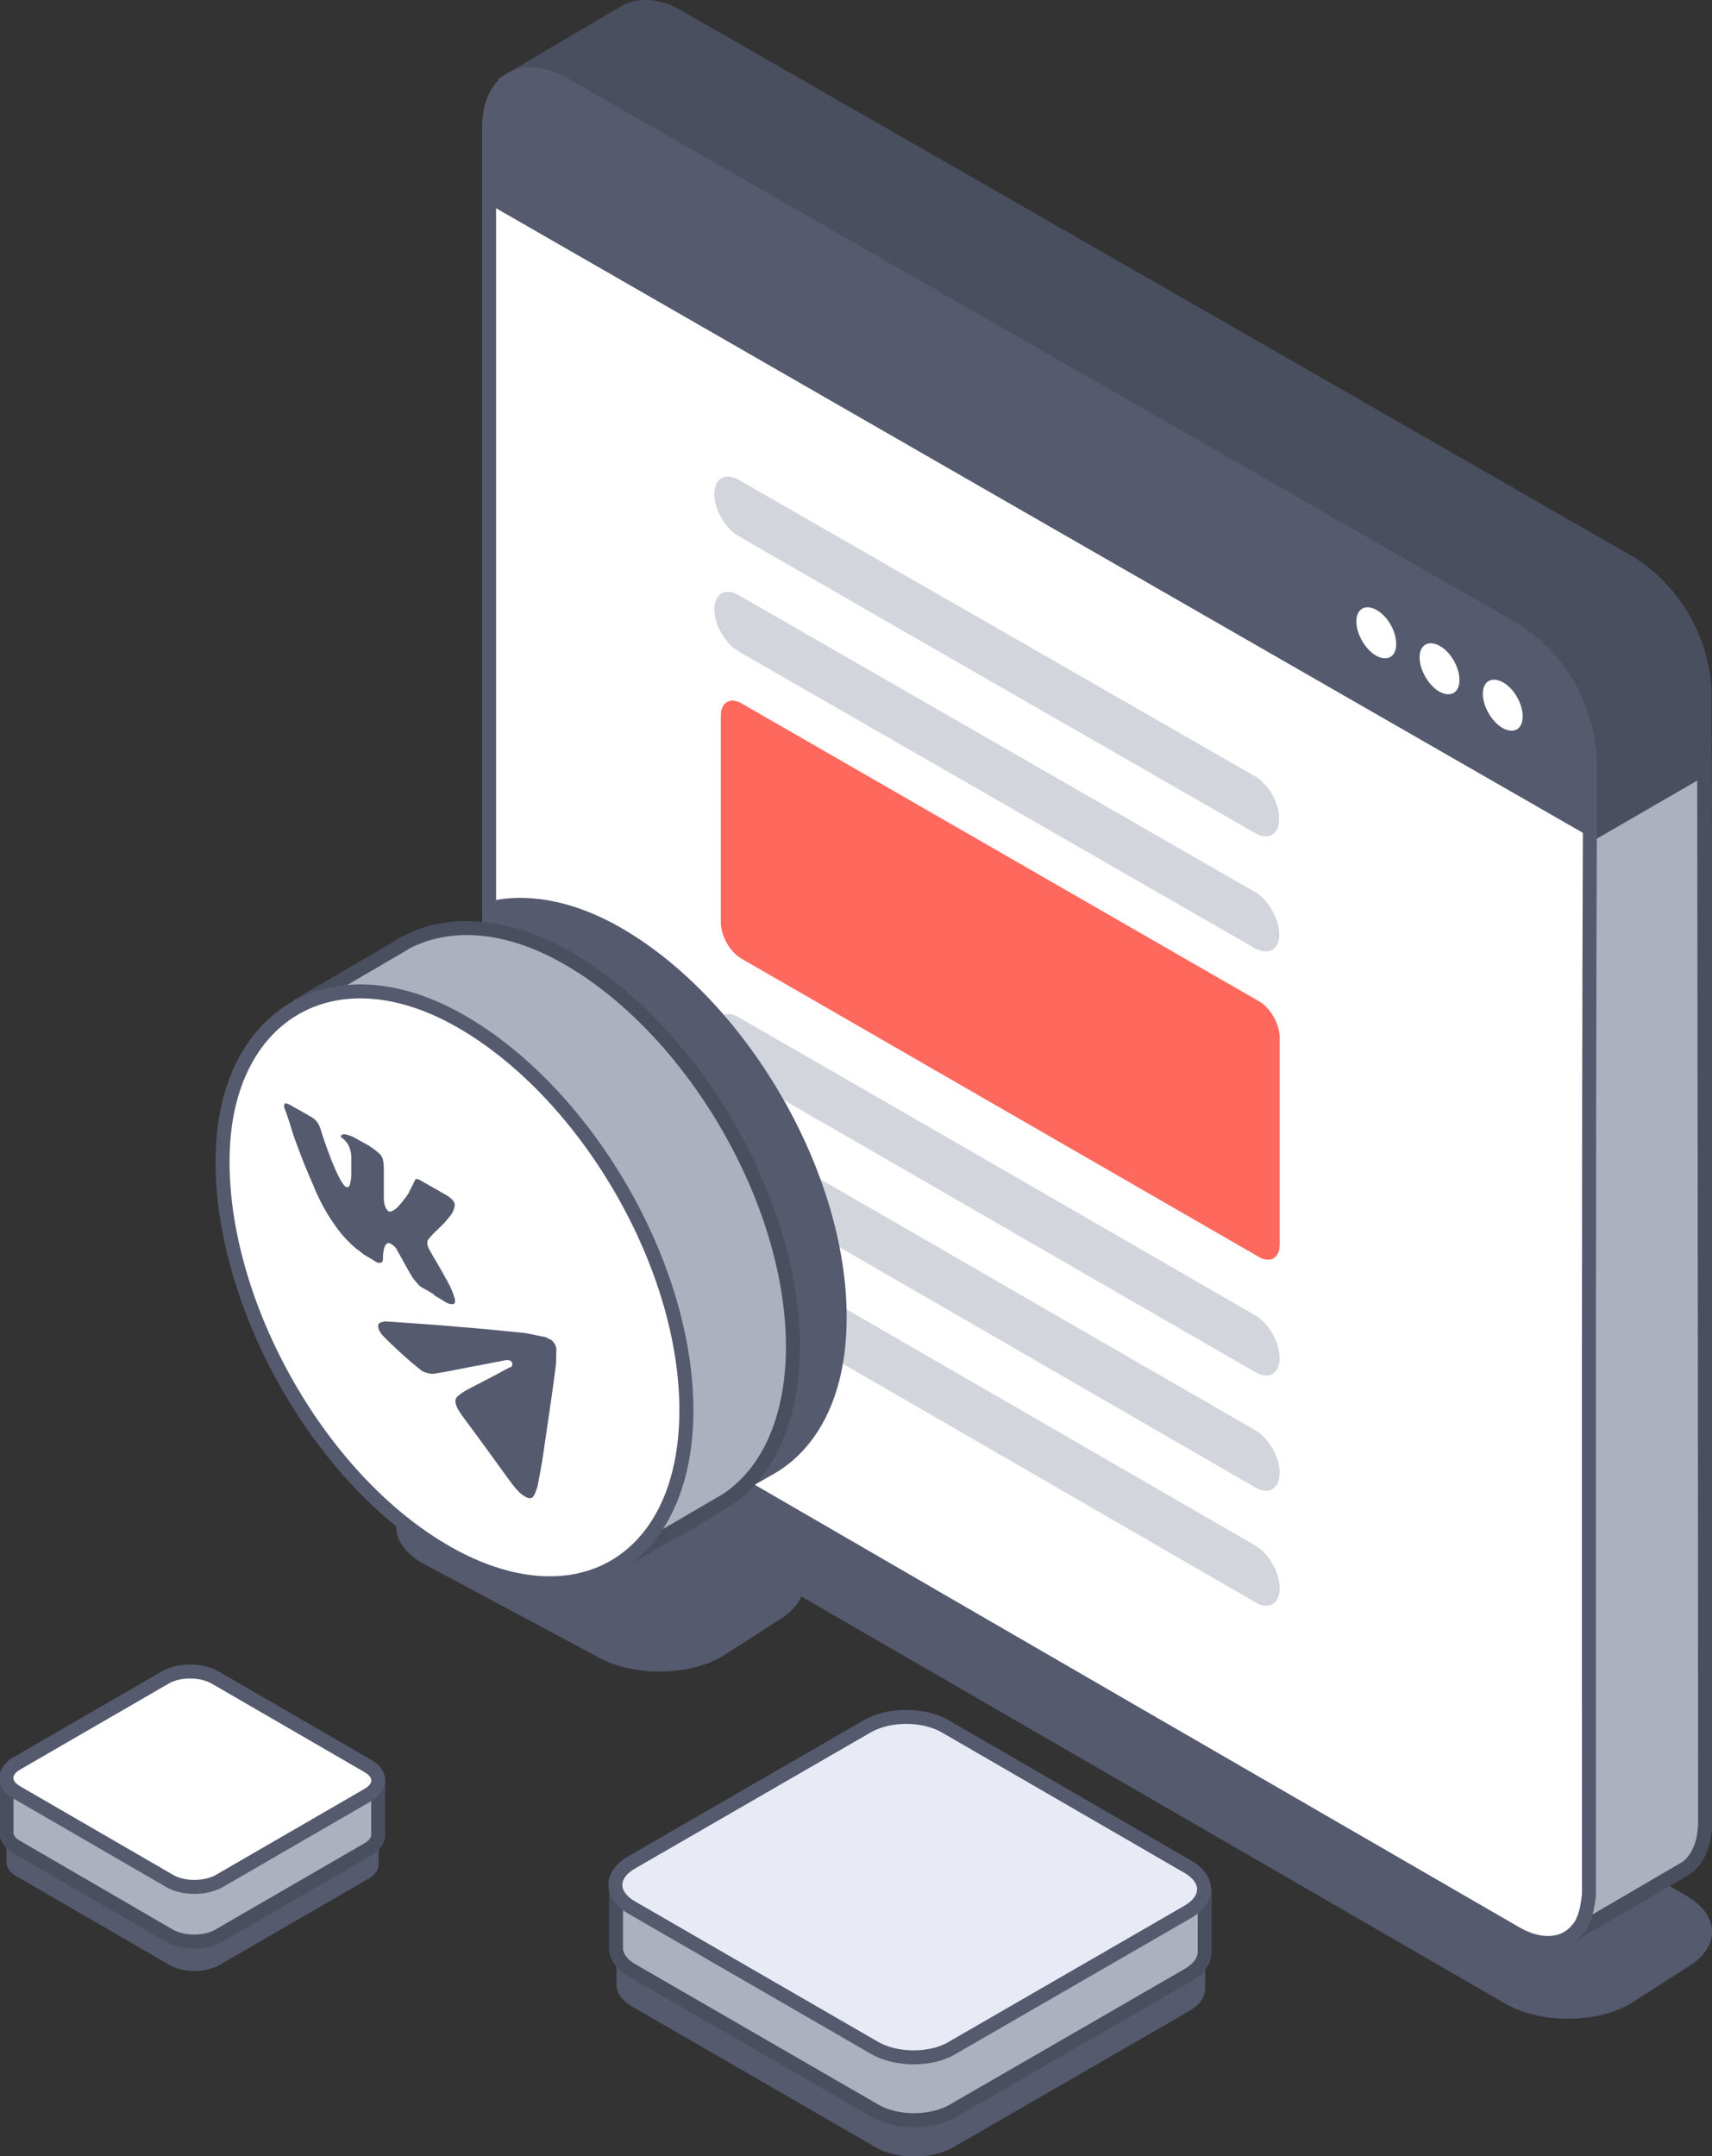
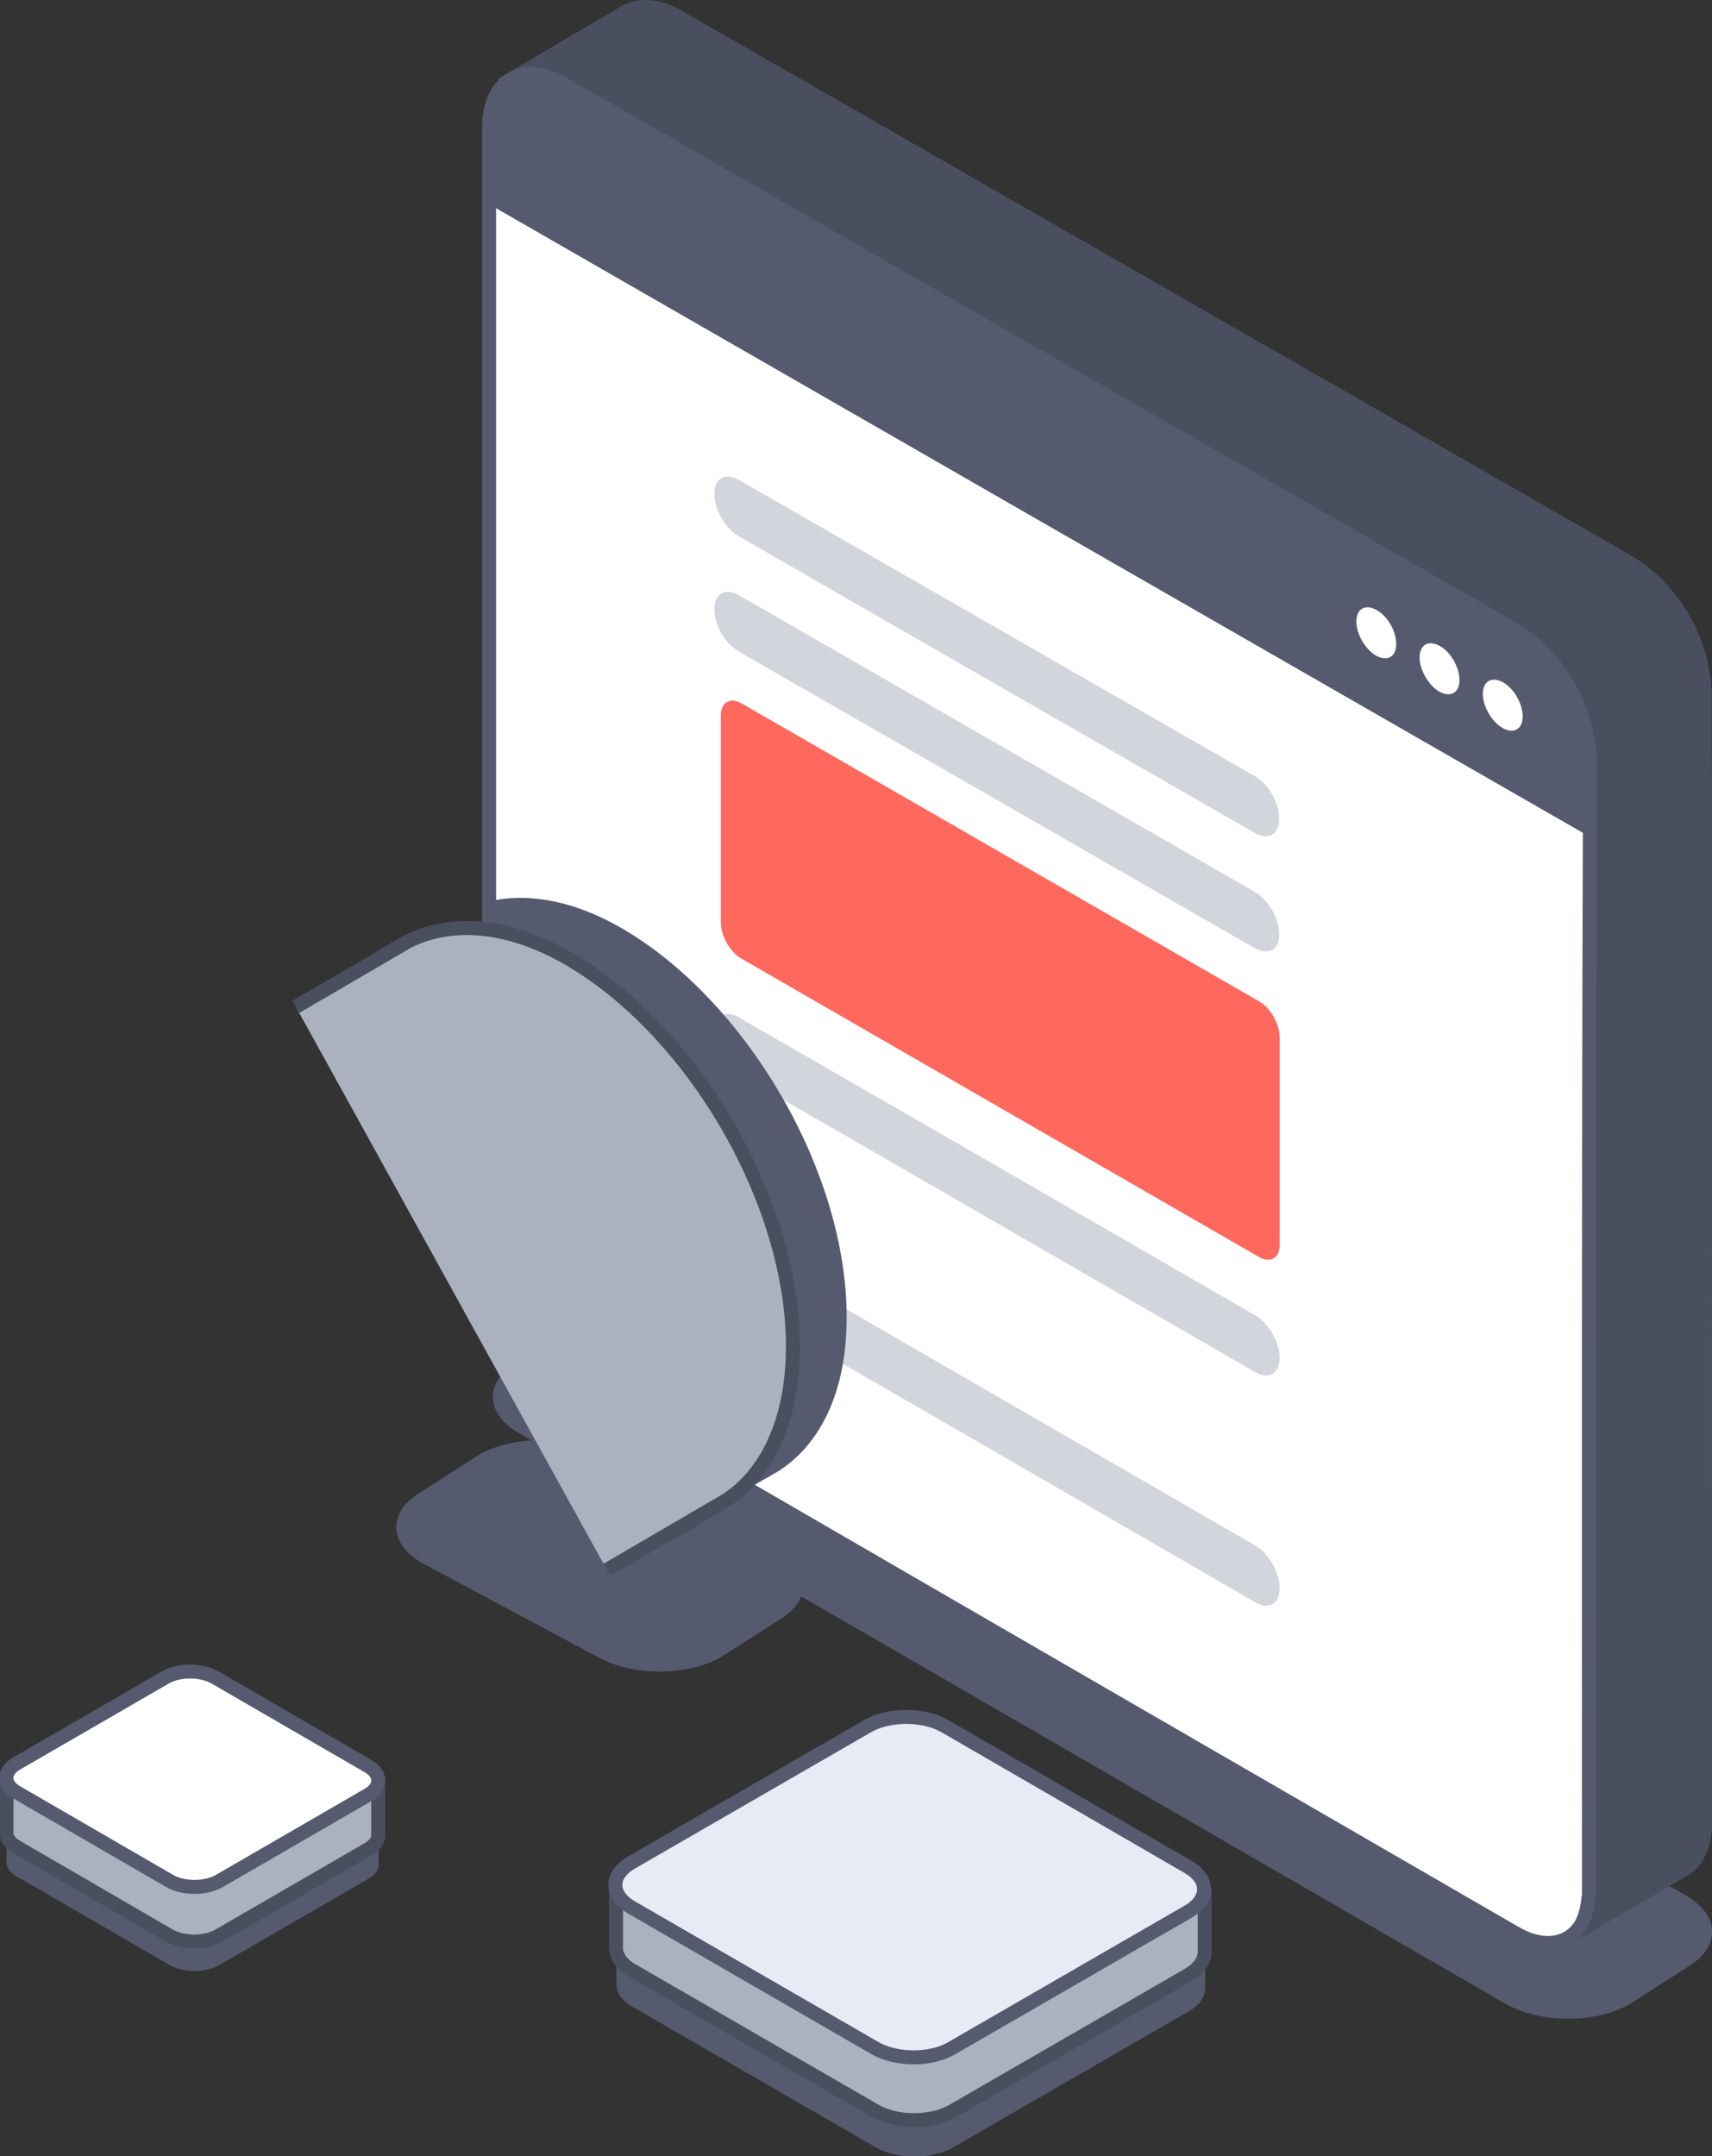
<svg xmlns="http://www.w3.org/2000/svg" width="347" height="437" viewBox="0 0 347 437" fill="none">
  <rect x="0" y="0" width="347" height="437" fill="#333333" stroke="none" />
  <g clip-path="url(#clip0_926_37711)">
    <path d="M305.118 406.081L105.101 290.396C98.165 286.356 98.165 279.856 105.101 275.903L116.604 268.524C123.54 264.484 134.779 264.572 141.803 268.524L341.82 384.209C348.756 388.249 348.756 394.749 341.82 398.79L330.318 406.168C323.381 410.121 312.142 410.121 305.118 406.081Z" fill="#555A6E" />
    <path d="M120.994 335.722L85.521 316.748C78.585 312.708 78.585 306.208 85.521 302.255L97.023 294.877C103.96 290.836 115.199 290.924 122.223 294.877L157.696 313.85C164.632 317.89 164.632 324.39 157.696 328.431L146.194 335.81C139.257 339.762 127.93 339.762 120.994 335.722Z" fill="#555A6E" />
    <path d="M244.182 390.358C244.182 388.689 243.04 387.107 240.933 385.878L191.763 357.418C187.373 354.87 180.349 354.87 175.958 357.418L128.193 384.999C125.91 386.317 124.857 387.986 124.945 389.743V401.952C124.857 403.709 125.91 405.378 128.193 406.696L177.451 435.156C181.841 437.703 188.866 437.703 193.256 435.156L241.021 407.574C243.216 406.344 244.27 404.675 244.27 403.006V390.358C244.182 390.358 244.182 390.358 244.182 390.358Z" fill="#555A6E" />
    <path d="M244.182 382.891V395.892V395.54C244.182 397.209 243.128 398.878 240.933 400.196L193.168 427.777C188.778 430.324 181.753 430.324 177.363 427.777L128.105 399.317C125.822 398 124.769 396.243 124.857 394.574V395.277V382.364" fill="#ACB1BF" />
    <path d="M244.182 382.891V395.892V395.54C244.182 397.209 243.128 398.878 240.933 400.196L193.168 427.777C188.778 430.324 181.753 430.324 177.363 427.777L128.105 399.317C125.822 398 124.769 396.243 124.857 394.574V395.277V382.364" stroke="#4A4F60" stroke-width="2.835" stroke-miterlimit="10" />
    <path d="M177.276 415.04L128.018 386.58C123.628 384.033 123.628 379.992 128.018 377.445L175.783 349.864C180.173 347.316 187.197 347.316 191.588 349.864L240.758 378.324C245.148 380.871 245.148 384.911 240.758 387.459L192.992 415.04C188.778 417.588 181.666 417.588 177.276 415.04Z" fill="#E8EBF5" stroke="#555A6E" stroke-width="2.835" stroke-miterlimit="10" />
    <path d="M76.653 366.817C76.653 365.763 75.951 364.709 74.633 363.918L43.551 345.911C40.829 344.33 36.351 344.33 33.541 345.911L3.337 363.391C1.932 364.182 1.23 365.323 1.317 366.377V377.27C1.23 378.324 1.932 379.466 3.337 380.256L34.419 398.263C37.141 399.844 41.619 399.844 44.429 398.263L74.633 380.783C76.038 379.993 76.741 378.938 76.741 377.884V366.817C76.653 366.817 76.653 366.817 76.653 366.817Z" fill="#555A6E" />
    <path d="M76.653 360.843V372.175V371.911C76.653 372.965 75.951 374.019 74.546 374.81L44.341 392.29C41.619 393.871 37.141 393.871 34.332 392.29L3.337 374.283C1.932 373.492 1.23 372.35 1.317 371.296V371.736V360.404L76.653 360.843Z" fill="#ACB1BF" stroke="#4A4F60" stroke-width="2.835" stroke-miterlimit="10" stroke-linejoin="bevel" />
    <path d="M34.419 381.222L3.337 363.215C0.615 361.634 0.615 358.999 3.337 357.418L33.541 339.938C36.263 338.357 40.741 338.357 43.551 339.938L74.633 357.945C77.355 359.526 77.355 362.161 74.633 363.742L44.429 381.222C41.619 382.803 37.141 382.803 34.419 381.222Z" fill="white" stroke="#555A6E" stroke-width="2.835" stroke-miterlimit="10" />
    <path d="M317.498 392.817L102.906 16.426" stroke="#555A6E" stroke-width="2.835" stroke-miterlimit="10" />
    <path d="M345.596 369.1C345.596 373.756 344.015 377.094 341.469 378.763H341.381L317.498 392.729L294.143 351.708L300.64 179.104L321.976 169.354L345.508 155.739C345.508 226.889 345.596 298.038 345.596 369.1Z" fill="white" stroke="#555A6E" stroke-width="2.835" stroke-miterlimit="10" />
    <path d="M317.498 392.817L341.381 378.85H341.469C344.015 377.182 345.595 373.844 345.595 369.188C345.595 292.856 345.508 216.612 345.508 140.279C345.156 129.826 339.274 119.637 330.405 114.103C266.133 77.211 201.861 40.318 137.501 3.426C133.55 1.142 129.95 0.878 127.228 2.196L126.964 2.284L102.818 16.514L317.498 392.817Z" fill="#4A4F60" stroke="#4A4F60" stroke-width="2.835" stroke-miterlimit="10" />
-     <path d="M345.596 369.1C345.596 373.756 344.015 377.094 341.469 378.763H341.381L317.938 392.465C320.484 390.796 321.976 387.459 321.976 382.803C321.976 311.653 321.889 240.504 321.889 169.354L345.42 155.739C345.508 226.889 345.596 298.038 345.596 369.1Z" fill="#ACB1BF" stroke="#4A4F60" stroke-width="2.835" stroke-miterlimit="10" />
    <path d="M322.064 382.891C322.064 383.155 322.064 383.506 322.064 383.77C322.064 384.033 322.064 384.297 321.977 384.56C321.977 384.824 321.889 385.087 321.889 385.351C321.801 385.878 321.713 386.405 321.625 386.844C321.537 387.107 321.537 387.283 321.45 387.547C321.362 387.81 321.274 387.986 321.274 388.249C321.186 388.425 321.098 388.689 321.011 388.864C320.923 389.04 320.835 389.303 320.747 389.479C320.659 389.655 320.572 389.83 320.484 390.006C320.396 390.182 320.308 390.357 320.133 390.533C320.045 390.709 319.869 390.884 319.781 390.972C319.694 391.148 319.518 391.236 319.43 391.412C319.167 391.675 318.903 391.939 318.552 392.202C318.377 392.29 318.289 392.378 318.113 392.553C318.025 392.553 318.025 392.641 317.938 392.641C315.216 394.31 311.352 394.222 307.138 391.763C255.334 361.81 203.529 331.857 151.725 301.816C139.257 294.613 126.701 287.322 114.233 280.119C105.365 274.498 99.57 264.396 99.131 253.943C99.131 230.227 99.131 206.51 99.131 182.793C99.131 135.624 99.131 88.454 99.131 41.285V25.913C99.131 20.555 101.15 17.041 104.399 15.636C107.033 14.493 110.458 14.933 114.233 17.041C178.505 53.933 242.778 90.826 307.138 127.718C316.006 133.252 321.801 143.441 322.24 153.894C322.24 160.043 322.24 163.205 322.24 169.354C321.976 240.592 322.064 311.741 322.064 382.891Z" fill="white" stroke="#555A6E" stroke-width="2.835" stroke-miterlimit="10" />
    <path d="M321.976 169.442C247.607 126.752 173.325 84.062 98.955 41.285C98.955 35.136 98.955 32.061 98.955 25.913C98.955 16.25 105.716 12.298 114.057 17.041C178.33 53.933 242.602 90.826 306.962 127.718C315.83 133.252 321.625 143.441 322.064 153.894C321.976 160.131 321.976 163.205 321.976 169.442Z" fill="#555A6E" />
    <path d="M282.991 130.529C282.991 133.077 281.235 134.131 278.953 132.901C276.757 131.671 274.914 128.509 274.914 125.962C274.914 123.414 276.67 122.36 278.953 123.59C281.235 124.82 282.991 127.894 282.991 130.529Z" fill="white" />
    <path d="M295.811 137.82C295.811 140.367 294.055 141.421 291.772 140.191C289.577 138.962 287.733 135.799 287.733 133.252C287.733 130.705 289.489 129.651 291.772 130.88C294.055 132.11 295.811 135.272 295.811 137.82Z" fill="white" />
    <path d="M308.63 145.198C308.63 147.745 306.874 148.8 304.591 147.57C302.396 146.34 300.552 143.178 300.552 140.631C300.552 138.083 302.308 137.029 304.591 138.259C306.874 139.489 308.63 142.651 308.63 145.198Z" fill="white" />
    <path d="M255.158 254.733C220.212 234.618 185.266 214.415 150.32 194.3C147.949 192.982 146.105 189.644 146.105 186.921C146.105 172.955 146.105 158.989 146.105 145.022C146.105 142.299 148.037 141.245 150.32 142.563C185.266 162.678 220.212 182.793 255.158 202.908C257.528 204.226 259.372 207.564 259.372 210.287C259.372 224.253 259.372 238.307 259.372 252.274C259.372 254.997 257.44 256.051 255.158 254.733Z" fill="#FF685D" />
    <path d="M254.455 278.099C219.509 257.983 184.651 237.78 149.706 217.665C146.984 216.084 144.789 212.219 144.789 209.057C144.789 205.895 146.984 204.577 149.706 206.158C184.651 226.273 219.509 246.389 254.455 266.592C257.177 268.173 259.372 272.038 259.372 275.2C259.372 278.362 257.177 279.68 254.455 278.099Z" fill="#D3D5DD" />
-     <path d="M254.455 301.464C219.509 281.261 184.651 261.146 149.706 240.943C146.984 239.361 144.789 235.496 144.789 232.334C144.789 229.172 146.984 227.854 149.706 229.436C184.651 249.551 219.509 269.754 254.455 289.869C257.177 291.45 259.372 295.315 259.372 298.477C259.372 301.727 257.177 303.045 254.455 301.464Z" fill="#D3D5DD" />
    <path d="M254.455 324.742C219.509 304.539 184.651 284.336 149.706 264.22C146.984 262.639 144.789 258.774 144.789 255.612C144.789 252.45 146.984 251.132 149.706 252.713C184.651 272.916 219.509 293.032 254.455 313.235C257.177 314.816 259.372 318.681 259.372 321.843C259.372 325.093 257.177 326.323 254.455 324.742Z" fill="#D3D5DD" />
    <path d="M254.368 168.827C219.509 148.799 184.564 128.772 149.706 108.657C146.984 107.076 144.789 103.299 144.789 100.137C144.789 96.974 146.984 95.657 149.706 97.238C184.564 117.265 219.509 137.293 254.368 157.32C257.089 158.901 259.285 162.678 259.285 165.928C259.285 169.09 257.089 170.408 254.368 168.827Z" fill="#D3D5DD" />
    <path d="M254.368 192.192C219.509 172.165 184.564 152.05 149.706 132.022C146.984 130.441 144.789 126.664 144.789 123.502C144.789 120.34 146.984 119.022 149.706 120.603C184.564 140.63 219.509 160.746 254.368 180.773C257.089 182.354 259.285 186.219 259.285 189.381C259.372 192.456 257.089 193.685 254.368 192.192Z" fill="#D3D5DD" />
    <path d="M91.755 185.692C91.93 185.604 92.106 185.516 92.194 185.429L92.896 185.077L91.755 185.692Z" fill="#555A6E" />
    <path d="M157.608 298.302C157.52 298.39 157.52 298.39 157.52 298.39L157.608 298.302Z" fill="#555A6E" />
    <path d="M171.568 269.051C171.129 283.106 165.773 293.207 157.52 298.302L151.549 301.728C139.081 294.525 126.525 287.234 114.057 280.031C105.189 274.41 99.394 264.308 98.955 253.855C98.955 230.139 98.955 206.422 98.955 182.705C106.418 180.949 115.198 182.266 124.505 187.273C151.022 201.679 172.622 238.483 171.568 269.051Z" fill="#555A6E" />
    <path d="M123.013 318.154L146.632 304.363L146.545 304.451C154.886 299.356 160.154 289.167 160.681 275.113C161.735 244.544 140.135 207.74 113.706 193.422C101.15 186.658 89.472 186.571 80.955 191.753L82.097 191.138L59.97 204.051" fill="#ACB1BF" />
    <path d="M123.013 318.154L146.632 304.363L146.545 304.451C154.886 299.356 160.154 289.167 160.681 275.113C161.735 244.544 140.135 207.74 113.706 193.422C101.15 186.658 89.472 186.571 80.955 191.753L82.097 191.138L59.97 204.051" stroke="#4A4F60" stroke-width="2.835" stroke-miterlimit="10" />
-     <path d="M139.081 287.937C138.115 316.397 117.306 328.87 92.106 315.519C65.063 301.113 44.341 263.869 45.131 233.828C45.834 205.808 67.17 192.807 92.106 206.247C118.535 220.565 140.135 257.369 139.081 287.937Z" fill="white" stroke="#555A6E" stroke-width="2.835" stroke-miterlimit="10" />
-     <path d="M111.423 271.335C111.423 271.423 111.511 271.423 111.511 271.511C111.248 271.335 110.897 271.072 110.545 270.984C109.053 270.72 107.384 270.281 105.98 270.106C101.589 269.666 97.111 269.227 92.633 268.876C87.892 268.437 83.238 268.173 78.497 267.822C77.97 267.734 77.443 267.91 77.004 268.085C76.478 268.349 76.565 269.227 77.092 270.018C77.356 270.457 77.707 270.808 78.058 271.16C79.463 272.565 80.868 273.883 82.36 275.2C83.414 276.166 84.468 276.957 85.521 277.835C86.399 278.275 87.365 278.538 88.243 278.362C89.824 278.099 91.404 277.835 92.985 277.484C96.233 276.869 99.394 276.254 102.643 275.639C102.819 275.639 103.082 275.639 103.345 275.727C103.521 275.815 103.784 275.991 103.784 276.166C103.872 276.342 103.872 276.693 103.784 276.781C103.697 276.957 103.521 277.133 103.258 277.133C100.536 278.626 97.814 280.031 95.092 281.437C94.214 281.876 93.424 282.403 92.721 283.018C92.107 283.545 92.194 284.423 92.809 285.565C93.16 286.18 93.599 286.795 94.038 287.41C97.199 291.626 100.272 295.93 103.345 300.147C104.136 301.201 104.926 302.255 105.892 302.957C107.033 303.748 107.736 303.924 108.262 303.045C108.526 302.518 108.789 301.815 108.965 301.201C109.404 298.917 109.843 296.545 110.194 294.086C110.984 288.552 111.862 283.018 112.565 277.484C112.74 276.43 112.74 275.288 112.74 274.058C112.916 272.916 112.389 271.95 111.423 271.335Z" fill="#555A6E" />
-     <path d="M80.516 253.416C81.131 254.47 81.658 255.524 82.272 256.578C82.887 257.633 83.414 258.774 84.204 259.653C84.643 260.18 85.082 260.707 85.609 260.97C86.399 261.41 87.189 261.849 87.98 262.376C87.98 262.464 88.067 262.464 88.067 262.552C88.858 262.991 89.56 263.43 90.263 263.869C90.701 264.133 91.141 264.308 91.58 264.308C92.106 264.396 92.37 263.957 92.194 263.254C92.019 262.727 91.843 262.112 91.58 261.497C91.228 260.619 90.701 259.653 90.175 258.774C89.648 257.808 89.121 256.842 88.594 255.964C88.067 255.085 87.541 254.207 87.014 253.241C86.838 252.977 86.75 252.626 86.662 252.362C86.487 251.835 86.662 251.396 86.838 251.132C87.365 250.518 87.892 249.903 88.506 249.376C89.385 248.497 90.263 247.707 91.053 246.653C91.492 246.126 91.931 245.511 92.106 244.632C92.282 244.017 92.106 243.578 91.58 243.051C91.316 242.788 90.965 242.524 90.701 242.348C88.858 241.294 87.014 240.24 85.17 239.186C84.555 238.835 84.204 238.835 84.028 239.362C83.853 239.625 83.765 239.977 83.589 240.24C83.414 240.68 83.15 241.031 82.975 241.47C82.799 241.909 82.536 242.261 82.272 242.612C81.746 243.315 81.131 244.105 80.516 244.72C80.165 245.072 79.726 245.335 79.287 245.511C78.76 245.686 78.409 245.335 78.058 244.457C77.794 243.754 77.794 243.227 77.794 242.612C77.794 241.47 77.794 240.328 77.794 239.274C77.794 238.659 77.794 238.132 77.794 237.517C77.794 236.815 77.794 236.2 77.707 235.497C77.619 234.794 77.355 234.179 76.829 233.74C76.126 233.125 75.424 232.598 74.721 232.159C73.668 231.544 72.614 231.017 71.56 230.402C70.946 230.139 70.419 229.963 69.892 229.875C69.541 229.875 69.277 229.875 69.102 230.227C69.014 230.315 69.102 230.49 69.277 230.578C69.453 230.754 69.629 230.842 69.804 231.017C70.156 231.369 70.594 231.896 70.77 232.423C71.121 233.213 71.209 233.916 71.209 234.619C71.209 235.673 71.209 236.639 71.209 237.693C71.209 238.659 71.121 239.538 70.858 240.24C70.594 240.767 70.156 240.767 69.541 239.977C69.19 239.45 68.926 239.011 68.663 238.484C67.96 237.078 67.346 235.585 66.819 234.179C66.117 232.335 65.502 230.578 64.975 228.821C64.624 227.767 64.185 227.064 63.219 226.45C61.99 225.747 60.673 224.956 59.356 224.254C59.004 223.99 58.565 223.814 58.126 223.639C57.775 223.551 57.512 223.727 57.599 224.254C57.599 224.429 57.687 224.693 57.775 224.869C58.39 226.537 58.917 228.206 59.443 229.963C59.795 231.017 60.234 232.159 60.673 233.301C61.112 234.443 61.551 235.673 62.078 236.902C62.692 238.396 63.395 239.889 64.009 241.47C64.624 242.788 65.239 244.105 66.029 245.423C66.643 246.565 67.433 247.619 68.136 248.673C68.838 249.639 69.541 250.518 70.331 251.308C71.121 252.099 71.912 252.889 72.702 253.416C73.141 253.768 73.668 254.207 74.107 254.47C74.897 254.91 75.599 255.349 76.302 255.788C76.653 255.964 76.916 255.964 77.18 255.876C77.531 255.876 77.619 255.524 77.619 255.085C77.619 254.207 77.707 253.328 77.97 252.626C78.146 252.274 78.321 252.011 78.672 251.923C78.848 251.923 79.111 251.923 79.375 252.186C79.99 252.538 80.341 252.977 80.516 253.416Z" fill="#555A6E" />
  </g>
  <defs>
    <clipPath id="clip0_926_37711">
      <rect width="347" height="437" fill="white" />
    </clipPath>
  </defs>
</svg>